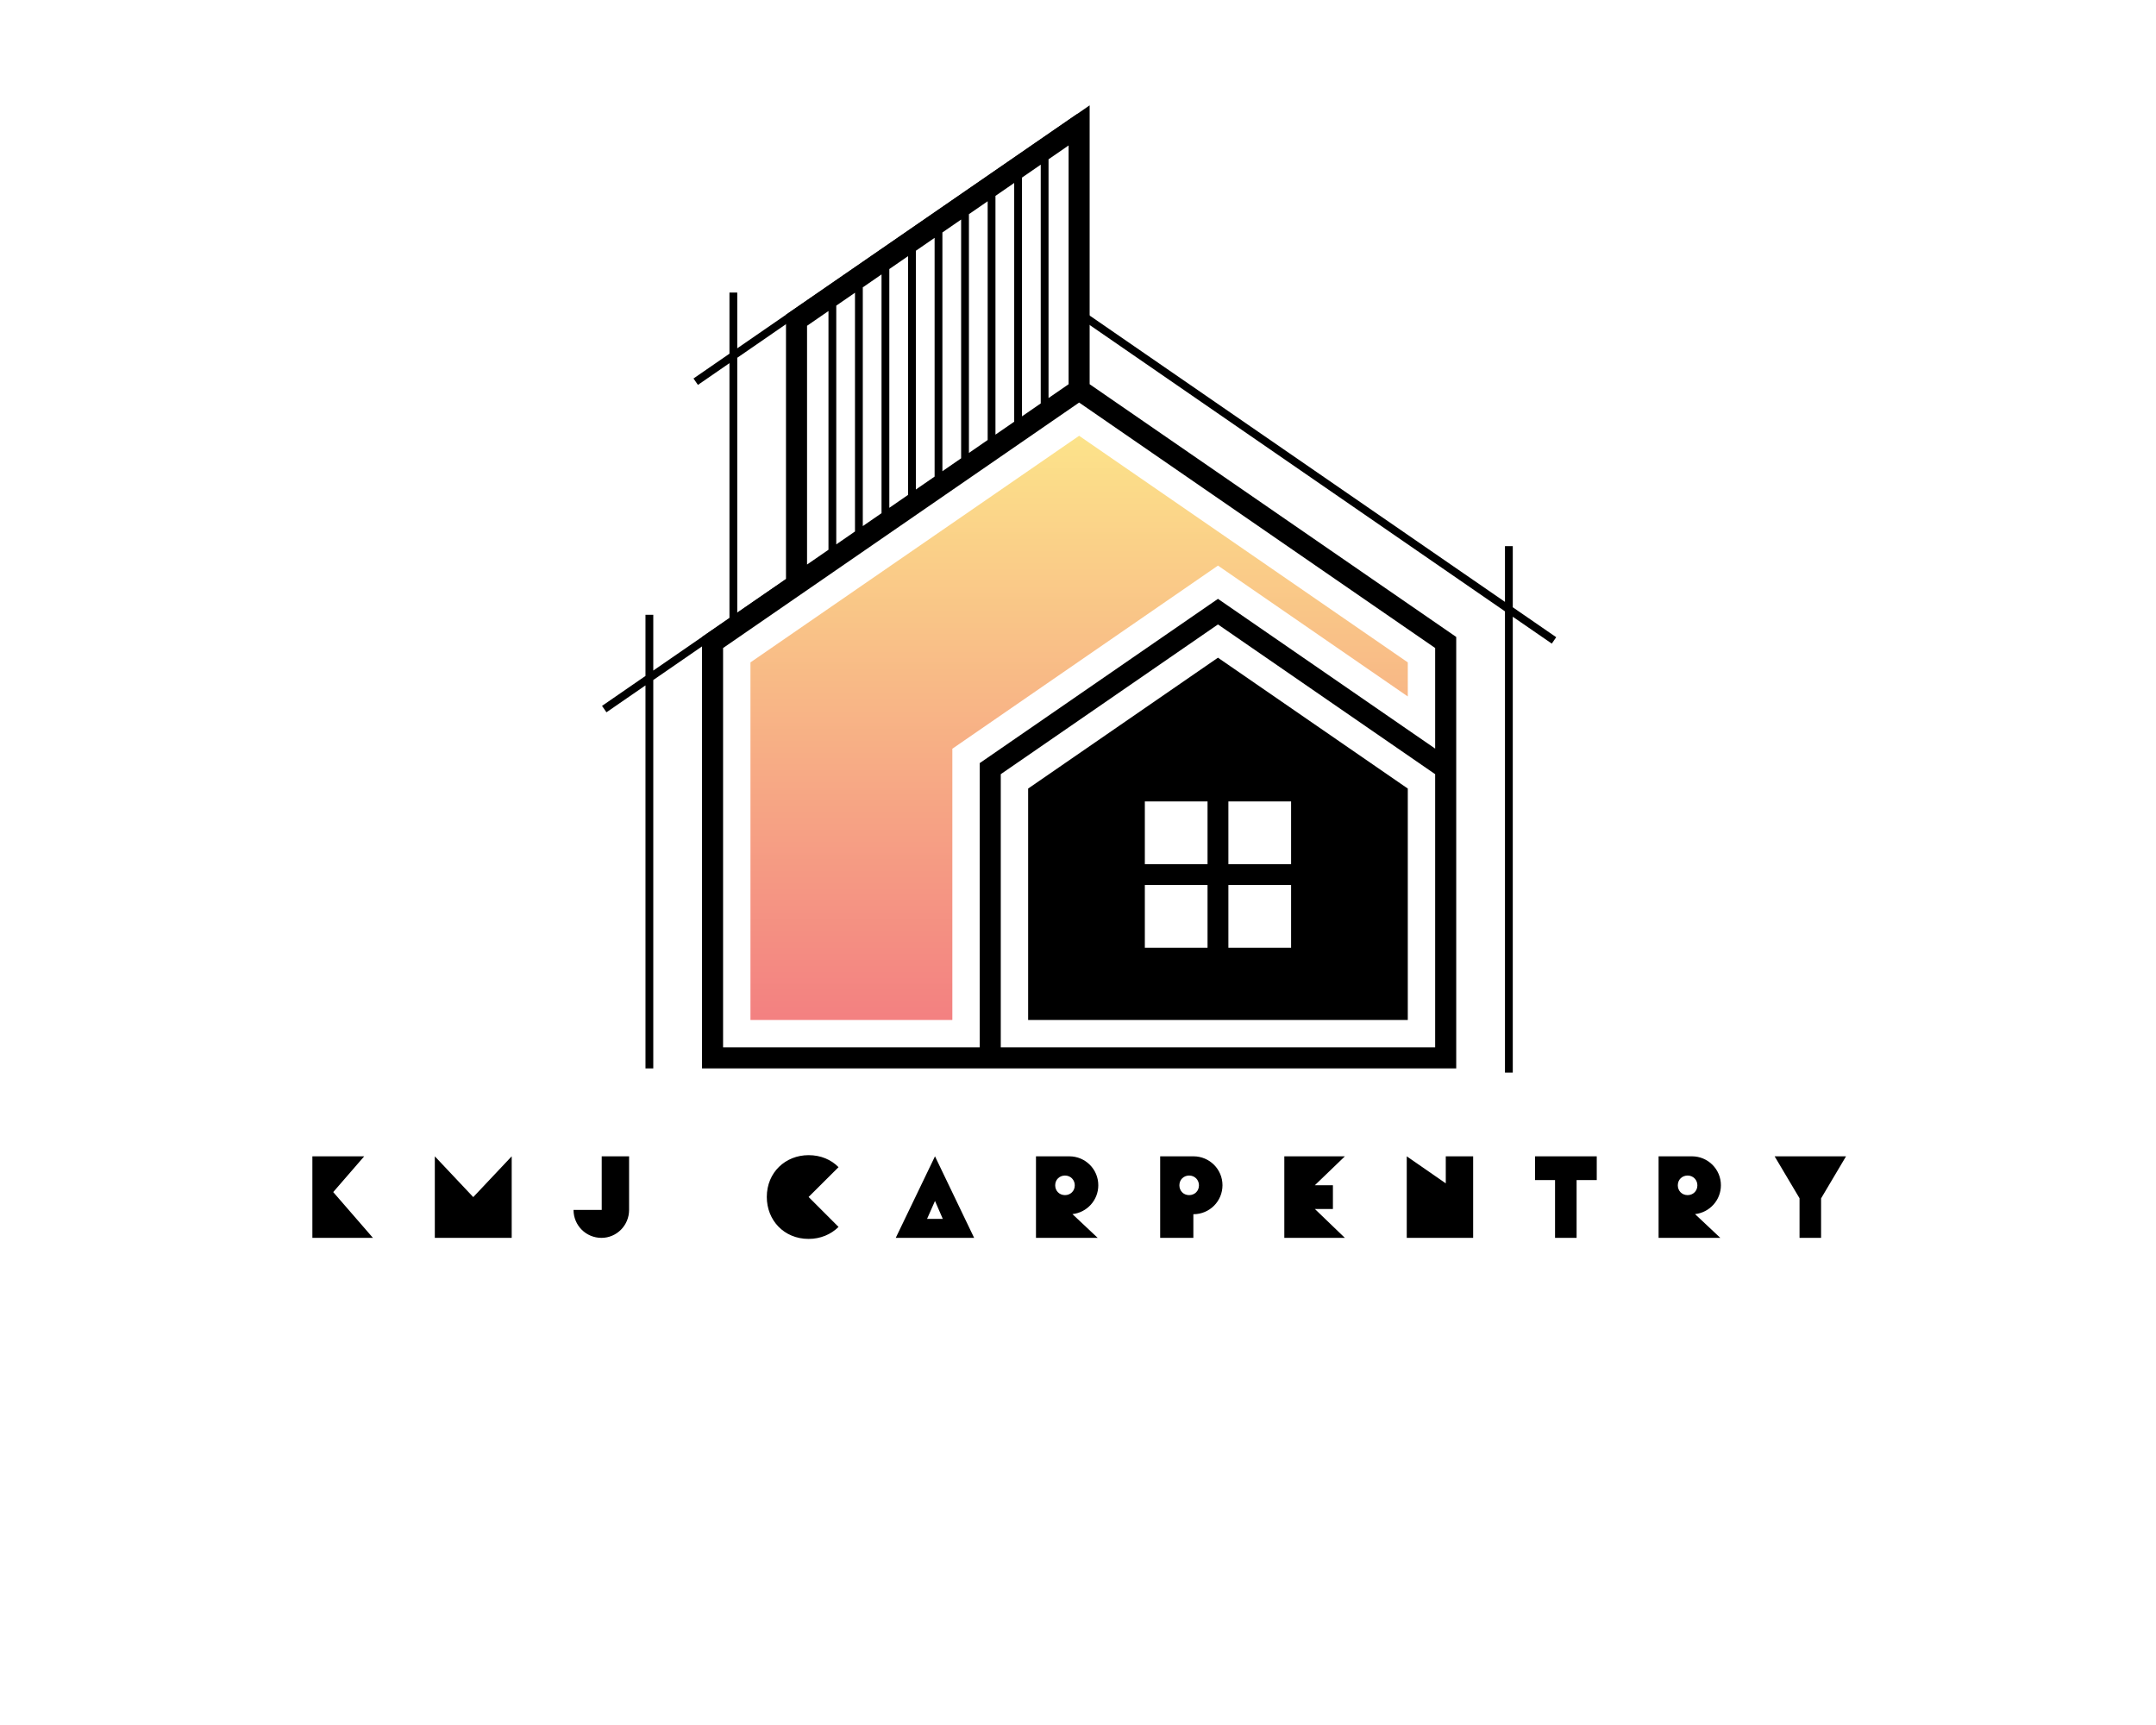
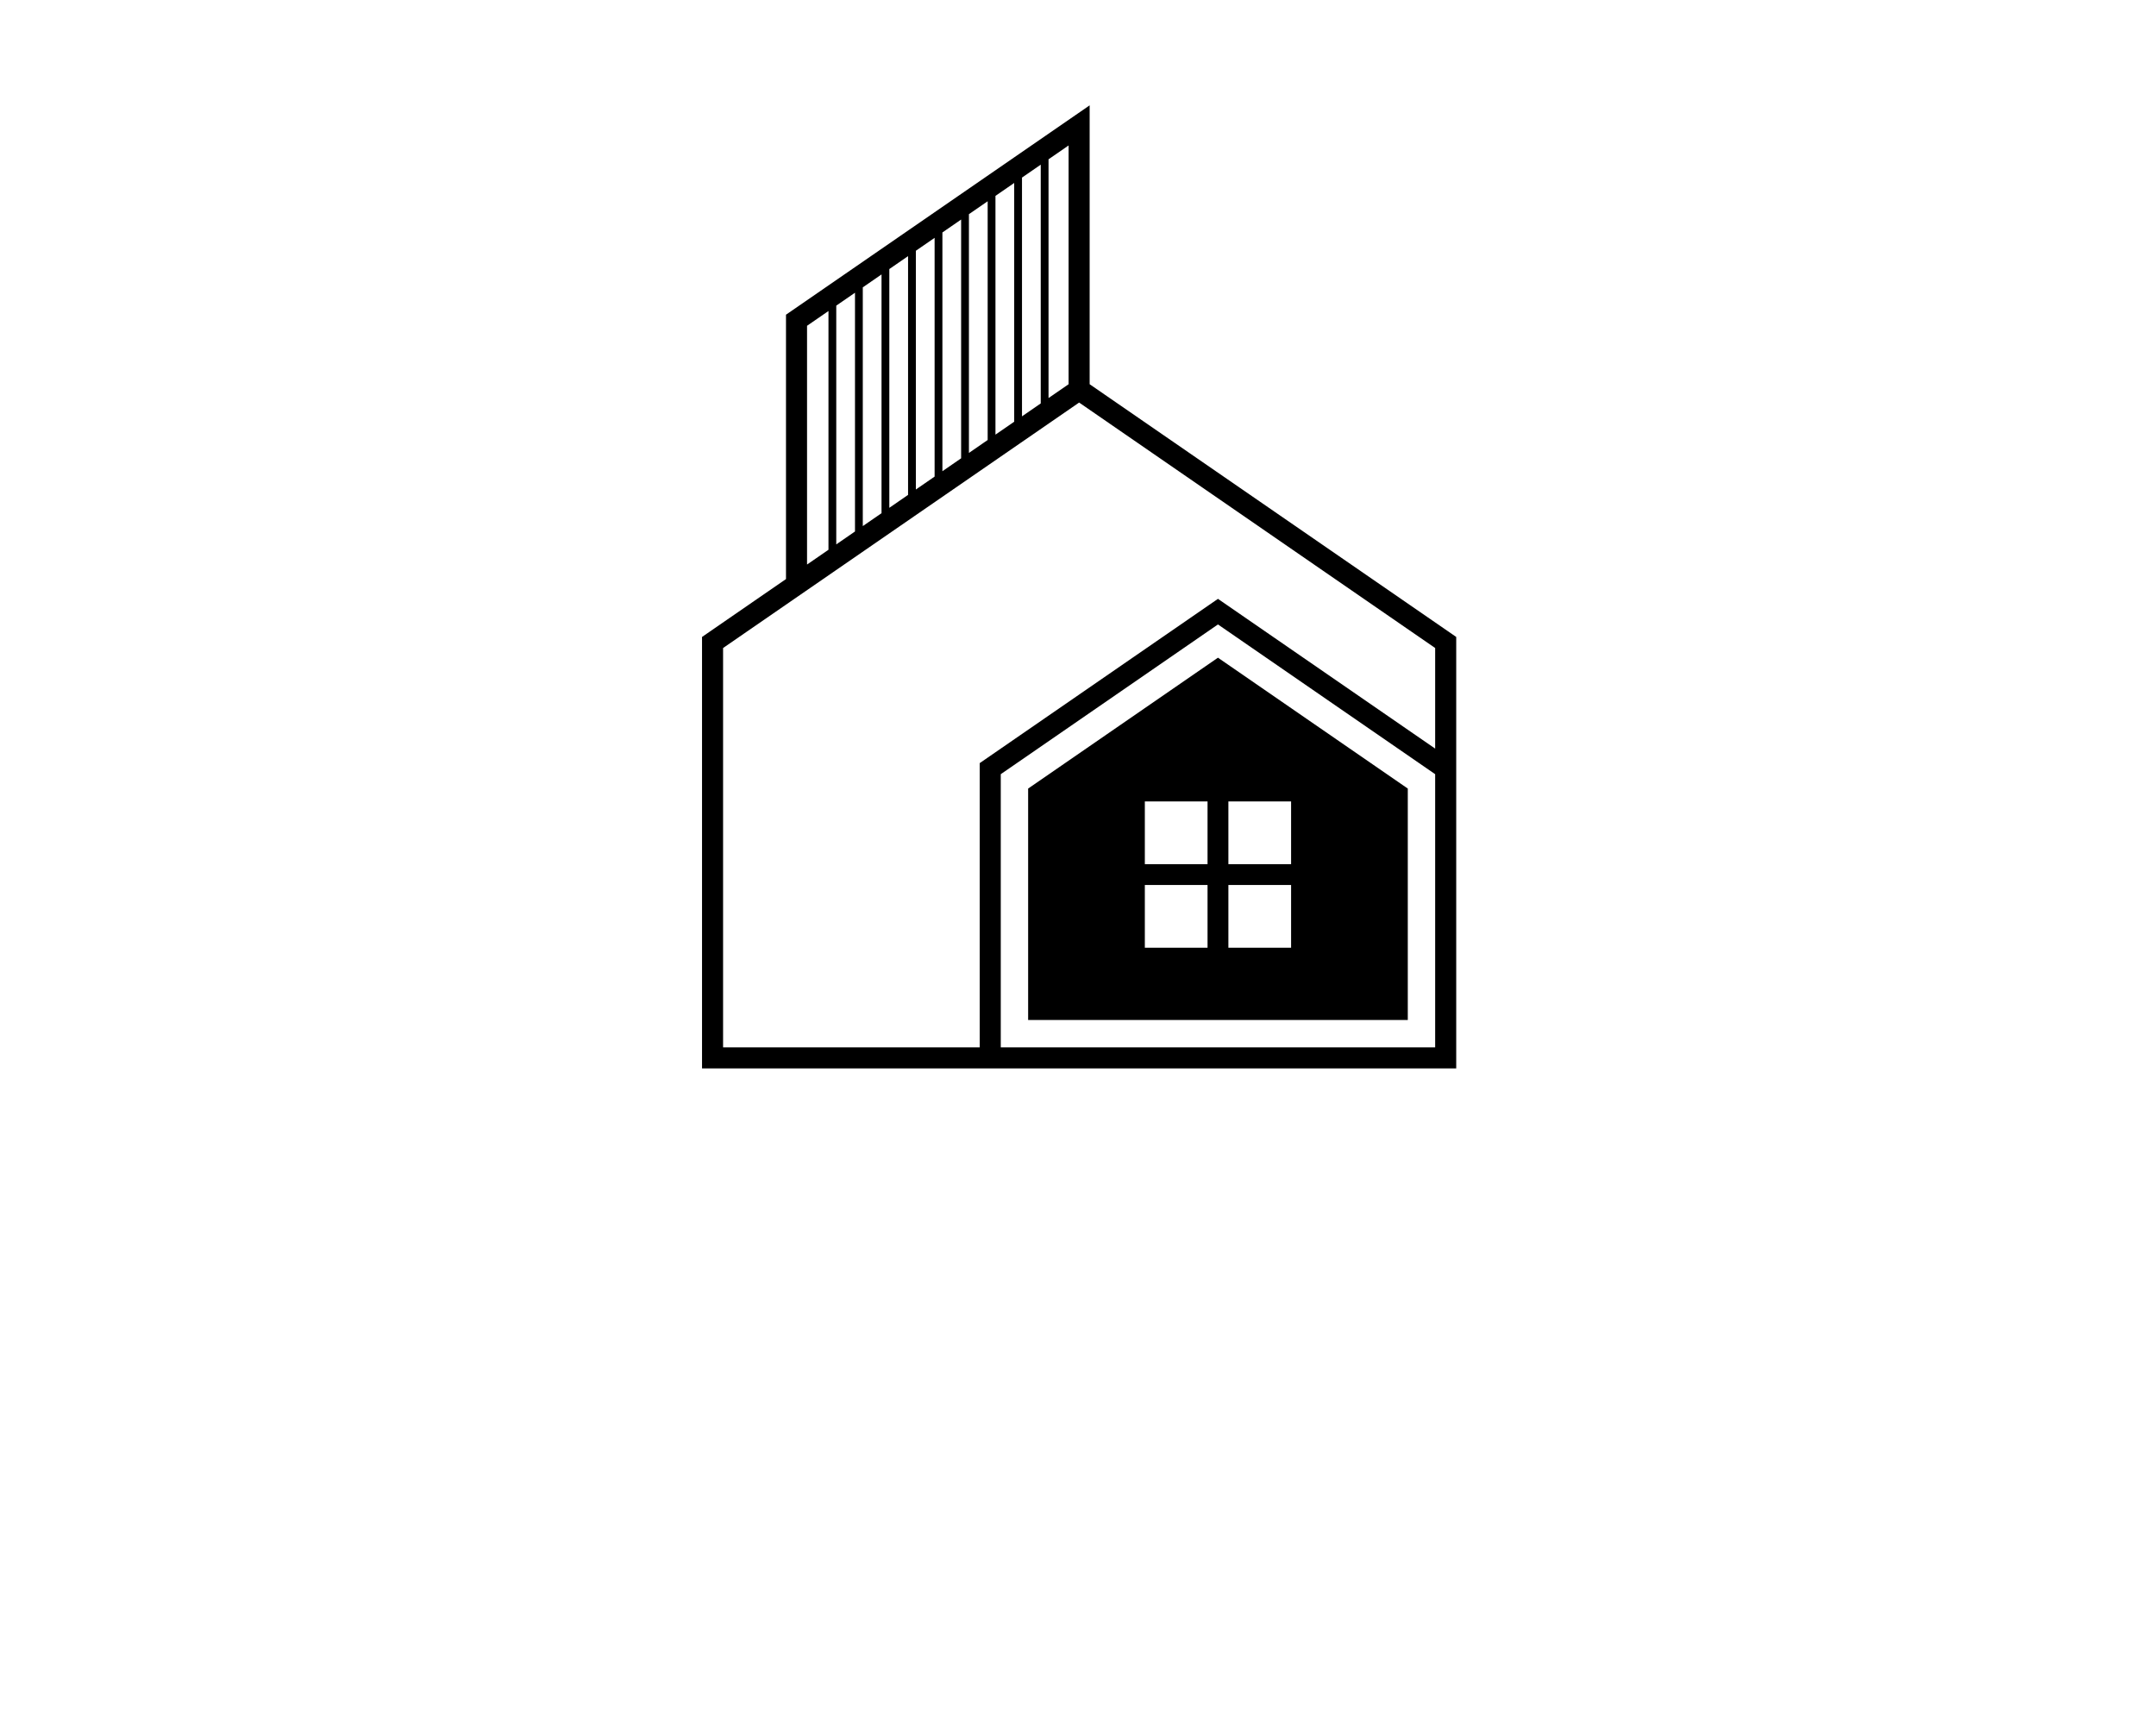
<svg xmlns="http://www.w3.org/2000/svg" version="1.1" width="1280" height="1024" viewBox="0 0 1280 1024" xml:space="preserve">
  <desc>Created with Fabric.js 5.3.0</desc>
  <defs>
</defs>
  <g transform="matrix(1 0 0 1 640 512)" id="background-logo">
    <rect style="stroke: none; stroke-width: 0; stroke-dasharray: none; stroke-linecap: butt; stroke-dashoffset: 0; stroke-linejoin: miter; stroke-miterlimit: 4; fill: rgb(255,255,255); fill-opacity: 0; fill-rule: nonzero; opacity: 1;" paint-order="stroke" x="-640" y="-512" rx="0" ry="0" width="1280" height="1024" />
  </g>
  <g transform="matrix(2.897 0 0 2.897 640.665 349.627)" id="logo-logo">
    <g style="" paint-order="stroke">
      <g transform="matrix(1.982 0 0 1.982 0 0.901)">
-         <path style="stroke: none; stroke-width: 1; stroke-dasharray: none; stroke-linecap: butt; stroke-dashoffset: 0; stroke-linejoin: miter; stroke-miterlimit: 4; fill: rgb(0,0,0); fill-rule: nonzero; opacity: 1;" paint-order="stroke" transform=" translate(-50, -50.455)" d="M 94.839 51.891 L 94.839 45.569 L 94.032 45.569 L 94.032 51.335 L 50.229 21.139 L 49.772 21.801 L 94.032 52.313 L 94.032 100 L 94.839 100 L 94.839 52.869 L 98.873 55.65 L 99.33 54.987 L 94.839 51.891 z M 14.652 52.449 L 14.652 26.098 L 50.229 1.572 L 49.772 0.909 L 14.652 25.12 L 14.652 19.354 L 13.846 19.354 L 13.846 25.676 L 10.127 28.239 L 10.585 28.902 L 13.846 26.654 L 13.846 53.005 L 5.969 58.435 L 5.969 52.67 L 5.162 52.67 L 5.162 58.991 L 0.67 62.088 L 1.127 62.751 L 5.162 59.969 L 5.163 99.569 L 5.969 99.569 L 5.969 59.413 L 13.846 53.983 L 13.846 54.303 L 14.652 54.303 L 14.652 53.427 L 21.01 49.045 L 20.552 48.382 L 14.652 52.449 z" stroke-linecap="round" />
-       </g>
+         </g>
      <g transform="matrix(1.982 0 0 1.982 0.001 -0.428)">
        <path style="stroke: none; stroke-width: 1; stroke-dasharray: none; stroke-linecap: butt; stroke-dashoffset: 0; stroke-linejoin: miter; stroke-miterlimit: 4; fill: rgb(0,0,0); fill-rule: nonzero; opacity: 1;" paint-order="stroke" transform=" translate(-50.001, -49.784)" d="M 51.089 28.832 L 51.089 0 L 19.692 21.645 L 19.692 48.975 L 11.01 54.96 L 11.01 99.568 L 39.722 99.568 L 88.992 99.568 L 88.992 68.004 L 88.992 54.96 L 51.089 28.832 z M 46.838 5.577 L 48.912 4.147 L 48.912 28.832 L 46.838 30.261 L 46.838 5.577 z M 44.094 7.468 L 46.032 6.133 L 46.032 30.817 L 44.094 32.153 L 44.094 7.468 z M 41.351 9.36 L 43.288 8.024 L 43.288 32.708 L 41.351 34.044 L 41.351 9.36 z M 38.607 11.251 L 40.544 9.916 L 40.544 34.6 L 40.129 34.886 L 38.607 35.935 L 38.607 11.251 z M 35.864 13.142 L 37.8 11.807 L 37.8 36.491 L 35.864 37.826 L 35.864 13.142 z M 33.12 15.034 L 35.058 13.698 L 35.058 38.382 L 33.12 39.717 L 33.12 15.034 z M 30.376 16.925 L 32.314 15.589 L 32.314 40.273 L 30.376 41.609 L 30.376 16.925 z M 27.633 18.817 L 29.57 17.481 L 29.57 42.165 L 27.633 43.5 L 27.633 18.817 z M 24.89 20.707 L 26.826 19.372 L 26.826 44.056 L 24.89 45.391 L 24.89 20.707 z M 21.869 22.79 L 24.084 21.263 L 24.084 45.947 L 21.869 47.473 L 21.869 22.79 z M 86.814 97.391 L 41.899 97.391 L 41.899 69.148 L 64.356 53.667 L 86.814 69.148 L 86.814 97.391 z M 86.814 66.503 L 64.356 51.021 L 39.722 68.004 L 39.722 97.391 L 13.187 97.391 L 13.187 56.104 L 19.692 51.62 L 19.692 51.62 L 37.261 39.509 L 50.001 30.727 L 86.814 56.104 L 86.814 66.503 z M 44.729 94.56 L 53.92 94.56 L 74.793 94.56 L 83.984 94.56 L 83.984 70.635 L 64.356 57.104 L 44.729 70.635 L 44.729 94.56 z M 65.434 71.967 L 71.918 71.967 L 71.918 78.452 L 65.434 78.452 L 65.434 71.967 z M 65.434 80.606 L 71.918 80.606 L 71.918 87.09 L 65.434 87.09 L 65.434 80.606 z M 56.795 71.967 L 63.279 71.967 L 63.279 78.452 L 56.795 78.452 L 56.795 71.967 z M 56.795 80.606 L 63.279 80.606 L 63.279 87.09 L 56.795 87.09 L 56.795 80.606 z" stroke-linecap="round" />
      </g>
      <g transform="matrix(1.982 0 0 1.982 0.001 28.464)">
        <linearGradient id="SVGID_2_2_2_136158" gradientUnits="userSpaceOnUse" gradientTransform="matrix(1 0 0 1 16.017 34.164)" x1="0" y1="0" x2="0" y2="60">
          <stop offset="0%" style="stop-color:rgb(252,227,138);stop-opacity: 1" />
          <stop offset="100%" style="stop-color:rgb(243,129,129);stop-opacity: 1" />
        </linearGradient>
-         <path style="stroke: none; stroke-width: 1; stroke-dasharray: none; stroke-linecap: butt; stroke-dashoffset: 0; stroke-linejoin: miter; stroke-miterlimit: 4; fill: url(#SVGID_2_2_2_136158); fill-rule: nonzero; opacity: 1;" paint-order="stroke" transform=" translate(-50, -64.362)" d="M 50 34.164 L 83.984 57.591 L 83.984 61.114 L 66.581 49.117 L 64.356 47.584 L 62.132 49.117 L 38.586 65.349 L 36.891 66.518 L 36.891 68.576 L 36.891 94.56 L 16.017 94.56 L 16.017 57.591 L 50 34.164" stroke-linecap="round" />
      </g>
    </g>
  </g>
  <g transform="matrix(1.921 0 0 1.921 640.716 710.585)" id="text-logo">
    <g style="" paint-order="stroke">
      <g transform="matrix(1 0 0 1 -5.684342e-14 0)" id="text-logo-path-0">
-         <path style="stroke: none; stroke-width: 0; stroke-dasharray: none; stroke-linecap: butt; stroke-dashoffset: 0; stroke-linejoin: miter; stroke-miterlimit: 4; fill: rgb(0,0,0); fill-rule: nonzero; opacity: 1;" paint-order="stroke" transform=" translate(-238.43, 12.62)" d="M 1.44 -25.2 L 1.44 0 L 20.16 0 L 7.88 -14.15 L 17.46 -25.2 Z M 39.28 -25.2 L 39.28 0 L 63.04 0 L 63.04 -25.2 L 51.16 -12.6 Z M 90.86 -8.64 L 82.15 -8.64 C 82.15 -3.85 86 0 90.79 0 C 95.47 0 99.32 -3.85 99.32 -8.64 L 99.32 -25.2 L 90.86 -25.2 Z M 154.8 0.32 C 158.44 0.32 161.68 -1.04 164.05 -3.38 L 154.8 -12.64 L 164.05 -21.85 C 161.78 -24.16 158.58 -25.56 154.8 -25.56 C 147.67 -25.56 141.88 -20.27 141.88 -12.64 C 141.88 -5.47 147.17 0.32 154.8 0.32 Z M 181.73 0 L 205.96 0 L 193.86 -25.2 Z M 191.41 -5.87 L 193.86 -11.41 L 196.27 -5.87 Z M 225.07 -25.2 L 225.07 0 L 244.15 0 L 236.34 -7.34 C 240.84 -7.85 244.33 -11.63 244.33 -16.27 C 244.33 -21.2 240.34 -25.2 235.37 -25.2 Z M 231.01 -16.24 C 231.01 -18.04 232.38 -19.26 234.04 -19.26 C 235.8 -19.26 237.06 -17.89 237.06 -16.24 C 237.06 -14.44 235.69 -13.21 234.04 -13.21 C 232.24 -13.21 231.01 -14.58 231.01 -16.24 Z M 263.45 -25.2 L 263.45 0 L 273.71 0 L 273.71 -7.31 L 273.74 -7.31 C 278.71 -7.31 282.71 -11.3 282.71 -16.27 C 282.71 -21.2 278.71 -25.2 273.74 -25.2 Z M 269.39 -16.24 C 269.39 -18.04 270.76 -19.26 272.41 -19.26 C 274.18 -19.26 275.44 -17.89 275.44 -16.24 C 275.44 -14.44 274.07 -13.21 272.41 -13.21 C 270.61 -13.21 269.39 -14.58 269.39 -16.24 Z M 301.82 -25.2 L 301.82 0 L 320.54 0 L 311.26 -8.93 L 316.84 -8.93 L 316.84 -16.27 L 311.26 -16.27 L 320.54 -25.2 Z M 339.66 -25.2 L 339.66 0 L 360.18 0 L 360.18 -25.2 L 351.72 -25.2 L 351.72 -16.85 Z M 398.38 -25.2 L 379.3 -25.2 L 379.3 -17.86 L 385.49 -17.86 L 385.49 0 L 392.15 0 L 392.15 -17.86 L 398.38 -17.86 Z M 417.49 -25.2 L 417.49 0 L 436.57 0 L 428.76 -7.34 C 433.26 -7.85 436.75 -11.63 436.75 -16.27 C 436.75 -21.2 432.76 -25.2 427.79 -25.2 Z M 423.43 -16.24 C 423.43 -18.04 424.8 -19.26 426.46 -19.26 C 428.22 -19.26 429.48 -17.89 429.48 -16.24 C 429.48 -14.44 428.11 -13.21 426.46 -13.21 C 424.66 -13.21 423.43 -14.58 423.43 -16.24 Z M 453.35 -25.2 L 461.05 -12.24 L 461.05 0 L 467.71 0 L 467.71 -12.2 L 475.42 -25.2 Z" stroke-linecap="round" />
-       </g>
+         </g>
    </g>
  </g>
</svg>